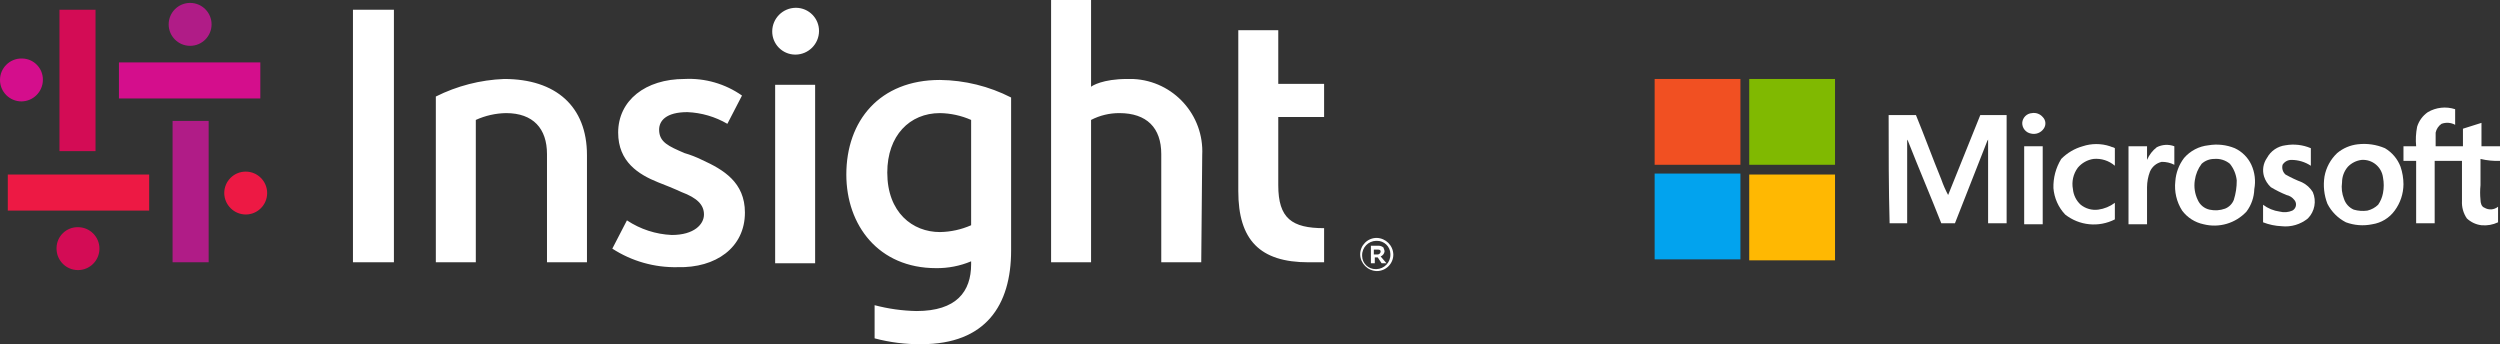
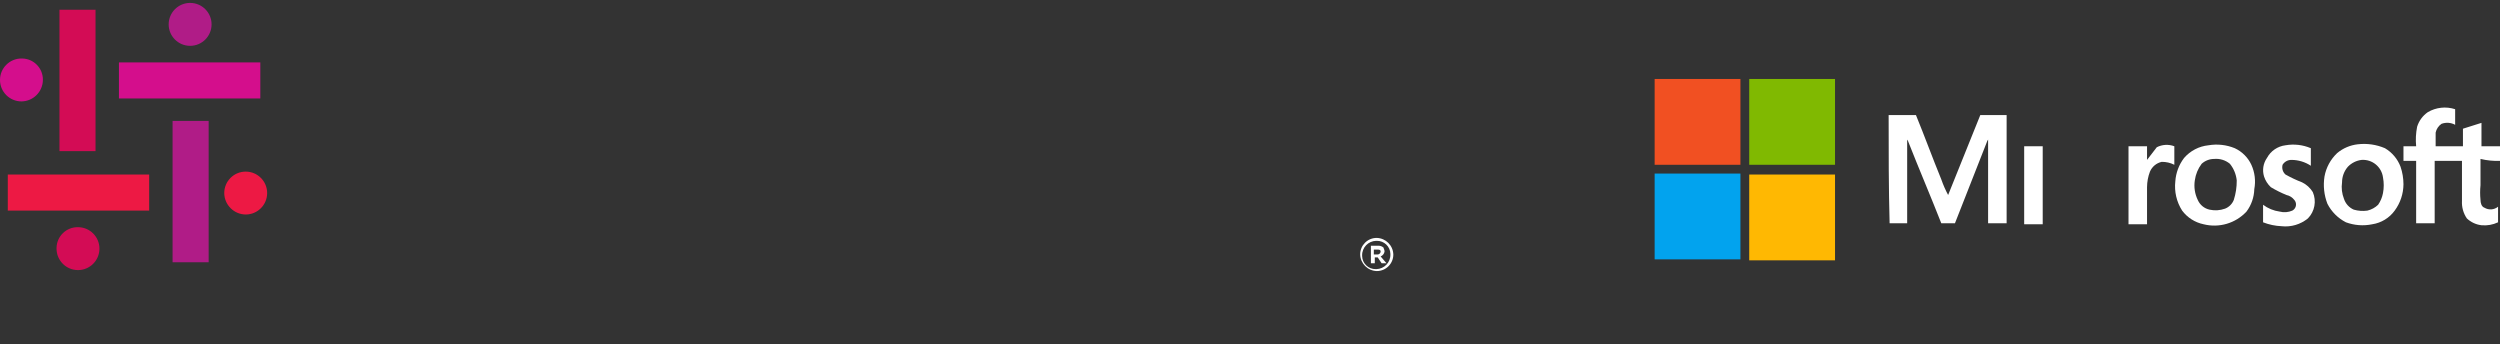
<svg xmlns="http://www.w3.org/2000/svg" id="Layer_1" viewBox="0 0 256.399 35.301">
  <rect x="0" y="0" width="256.399" height="35.301" fill="#333333" stroke="none" />
  <path d="M169.699,8.1h8.8v8.8h-8.8v-8.8Z" style="fill:#f15022; stroke-width:0px;" />
  <path d="M179.399,8.1h8.8v8.8h-8.8v-8.8Z" style="fill:#80b901; stroke-width:0px;" />
-   <path d="M208.399,11.6c.411-.069.829.083,1.1.4.327.32.369.831.1,1.2-.288.42-.805.618-1.3.5-.531-.094-.913-.561-.9-1.1.034-.537.462-.966,1-1h-0Z" style="fill:#fff; stroke-width:0px;" />
  <path d="M193.699,11.8h2.8c.9,2.2,1.7,4.4,2.6,6.6.191.551.425,1.086.7,1.6,1.1-2.7,2.2-5.5,3.3-8.2h2.7v11.1h-1.9v-8.6c0,.1-.1.1-.1.2l-3.3,8.4h-1.4c-1.1-2.8-2.3-5.6-3.4-8.4,0-.1-.1-.1-.1-.2v8.6h-1.8c-.1-3.6-.1-7.4-.1-11.1Z" style="fill:#fff; stroke-width:0px;" />
-   <path d="M213.599,15c.909-.3,1.891-.3,2.8,0,.2.1.4.1.5.2v1.8c-.607-.525-1.402-.778-2.2-.7-.625.095-1.194.415-1.6.9-.467.631-.648,1.429-.5,2.2.057.615.343,1.185.8,1.6.507.405,1.157.586,1.8.5.617-.084,1.203-.325,1.7-.7v1.7c-1.651.846-3.644.65-5.1-.5-.694-.738-1.118-1.69-1.2-2.7-.032-1.057.246-2.099.8-3,.608-.617,1.366-1.065,2.2-1.3Z" style="fill:#fff; stroke-width:0px;" />
  <path d="M234.399,14.9c.877-.154,1.781-.05,2.6.3v1.8c-.593-.393-1.289-.601-2-.6-.367-.002-.708.188-.9.5-.096.363.02.749.3,1,.547.307,1.115.575,1.7.8.454.222.836.569,1.1,1,.398.918.2,1.985-.5,2.7-.756.619-1.729.908-2.7.8-.651-.027-1.293-.162-1.9-.4v-1.8c.497.375,1.083.616,1.7.7.432.113.89.078,1.3-.1.347-.183.48-.612.298-.959-.027-.051-.06-.098-.098-.141-.199-.256-.483-.433-.8-.5-.553-.226-1.088-.493-1.6-.8-.323-.301-.564-.68-.7-1.1-.198-.646-.088-1.347.3-1.9.384-.717,1.093-1.201,1.9-1.3h-0Z" style="fill:#fff; stroke-width:0px;" />
-   <path d="M221.199,15.1c.56-.284,1.212-.32,1.8-.1v1.9c-.402-.204-.849-.307-1.3-.3-.537.122-.983.494-1.2,1-.196.511-.297,1.053-.3,1.6v3.8h-1.9v-8h1.9v1.4c.217-.512.561-.959,1-1.3Z" style="fill:#fff; stroke-width:0px;" />
+   <path d="M221.199,15.1c.56-.284,1.212-.32,1.8-.1v1.9c-.402-.204-.849-.307-1.3-.3-.537.122-.983.494-1.2,1-.196.511-.297,1.053-.3,1.6v3.8h-1.9v-8h1.9v1.4Z" style="fill:#fff; stroke-width:0px;" />
  <path d="M207.599,15h1.9v8h-1.9v-8Z" style="fill:#fff; stroke-width:0px;" />
  <path d="M230.899,16.9c-.349-.749-.951-1.351-1.7-1.7-.854-.35-1.79-.454-2.7-.3-.969.099-1.863.564-2.5,1.3-.529.694-.842,1.529-.9,2.4-.117,1.051.13,2.11.7,3,.538.72,1.32,1.218,2.2,1.4,1.594.401,3.28-.097,4.4-1.3.499-.665.779-1.469.8-2.3.161-.844.056-1.718-.3-2.5ZM229.099,20.5c-.162.412-.488.738-.9.9-.513.185-1.068.22-1.6.1-.537-.122-.983-.494-1.2-1-.301-.621-.405-1.318-.3-2,.084-.617.325-1.203.7-1.7.354-.325.819-.504,1.3-.5.578-.051,1.154.129,1.6.5.392.487.635,1.078.7,1.7.006.678-.095,1.353-.3,2h-0Z" style="fill:#fff; stroke-width:0px;" />
  <path d="M246.199,17.1c-.302-.797-.866-1.467-1.6-1.9-.882-.376-1.848-.514-2.8-.4-.773.089-1.502.402-2.1.9-.678.641-1.134,1.482-1.3,2.4-.149.943-.045,1.91.3,2.8.418.818,1.082,1.482,1.9,1.9.864.318,1.799.387,2.7.2.923-.14,1.751-.644,2.3-1.4.578-.782.893-1.727.9-2.7-.002-.612-.103-1.22-.3-1.8ZM244.399,19.8c-.079.431-.25.84-.5,1.2-.306.295-.686.502-1.1.6-.468.067-.946.032-1.4-.1-.475-.208-.838-.608-1-1.1-.214-.54-.283-1.126-.2-1.7.002-.588.214-1.156.6-1.6.373-.386.867-.633,1.4-.7,1.095-.078,2.06.712,2.2,1.8.101.529.101,1.071,0,1.6Z" style="fill:#fff; stroke-width:0px;" />
  <path d="M256.399,16.5v-1.5h-1.9v-2.4c-.6.2-1.3.4-1.9.6v1.8h-2.8v-1.4c.077-.366.292-.688.6-.9.459-.171.97-.135,1.4.1v-1.6c-.933-.305-1.953-.196-2.8.3-.525.362-.913.89-1.1,1.5-.131.658-.164,1.332-.1,2h-1.3v1.5h1.3v6.4h1.9v-6.4h2.8v4.1c-.036.639.139,1.272.5,1.8.412.389.938.634,1.5.7.583.056,1.171-.048,1.7-.3v-1.6c-.398.328-.96.368-1.4.1-.3-.1-.4-.5-.4-.8-.05-.499-.05-1.001,0-1.5v-2.7c.655.156,1.327.223,2,.2Z" style="fill:#fff; stroke-width:0px;" />
  <path d="M169.699,17.8h8.8v8.8h-8.8v-8.8Z" style="fill:#02a3ee; stroke-width:0px;" />
  <path d="M179.399,17.9h8.8v8.8h-8.8v-8.8Z" style="fill:#ffb802; stroke-width:0px;" />
  <g id="Symbol">
    <path d="M17.699,27v-14.6h3.7v14.5h-3.7v.1ZM21.699,2.5c.001-1.215-.984-2.2-2.199-2.201-1.215-.001-2.2.984-2.201,2.199v.002c-.001,1.215.984,2.2,2.199,2.201,1.215.001,2.2-.984,2.201-2.199v-.002Z" style="fill:#b01c87; stroke-width:0px;" />
    <path d="M9.799,1v14.5h-3.7V1h3.7ZM5.799,25.5c0,1.215.985,2.2,2.2,2.2s2.2-.985,2.2-2.2c0-1.215-.985-2.2-2.2-2.2-1.193-.022-2.178.927-2.2,2.119-.001.027-.001.054,0,.081Z" style="fill:#d30c55; stroke-width:0px;" />
    <path d="M26.699,10.1h-14.5v-3.7h14.5v3.7ZM2.199,6C.984,6.001-.001,6.986,0,8.201c.001,1.214.985,2.198,2.199,2.199,1.21-.011,2.189-.99,2.2-2.2.022-1.193-.927-2.178-2.119-2.2-.027-.001-.054-.001-.081,0Z" style="fill:#d40e8c; stroke-width:0px;" />
    <path d="M.799,17.9h14.5v3.7H.799v-3.7ZM25.199,22c1.215,0,2.2-.985,2.2-2.2s-.985-2.2-2.2-2.2-2.2.985-2.2,2.2c.011,1.21.99,2.189,2.2,2.2Z" style="fill:#ed1944; stroke-width:0px;" />
  </g>
  <g id="Wordmark">
-     <path id="Insight" d="M36.199,27V1h4.2v25.9h-4.2v.1ZM83.999,3.2c.017-1.309-1.031-2.383-2.34-2.4-.02-0-.04-0-.06,0-1.319.016-2.384,1.081-2.4,2.4-.017,1.309,1.031,2.383,2.34,2.4.02 0.0.04 0.0.06,0,1.319-.016,2.384-1.081,2.4-2.4ZM83.599,27V8.7h-4.1v18.3h4.1ZM60.199,15.9h0c0-5-3.2-7.8-8.5-7.8-2.435.095-4.821.709-7,1.8v17h4.1v-14.6c.974-.444,2.03-.682,3.1-.7,2.8,0,4.2,1.6,4.2,4.2v11.1h4.1v-11ZM123.299,15.9c.207-4.098-2.947-7.589-7.045-7.796-.218-.011-.437-.012-.655-.004-2.5,0-3.6.7-3.7.8V0h-4.1v26.9h4.1v-14.6c.896-.463,1.891-.703,2.9-.7,2.8,0,4.3,1.5,4.3,4.2v11.1h4.1s.1-11,.1-11ZM76.399,21.8c0-3.1-2.2-4.4-4.4-5.4-.578-.286-1.18-.521-1.8-.7-1.6-.7-2.6-1.1-2.6-2.4,0-.9.7-1.8,2.9-1.8,1.444.059,2.852.471,4.1,1.2l1.5-2.9c-1.722-1.208-3.799-1.807-5.9-1.7-4,0-6.8,2.2-6.8,5.5,0,3,2.1,4.3,4.1,5.1.3.1,2,.8,2.4,1,1.6.6,2.3,1.3,2.3,2.3s-1,2.1-3.3,2.1c-1.642-.071-3.232-.589-4.6-1.5l-1.5,2.9c1.992,1.291,4.327,1.953,6.7,1.9,3.9.1,6.9-2,6.9-5.6ZM103.699,10v15.7c0,5.6-2.6,9.6-9.2,9.6-1.62.018-3.235-.183-4.8-.6v-3.4c1.404.37,2.848.572,4.3.6,4.1,0,5.6-2,5.6-4.8v-.3c-1.139.478-2.365.716-3.6.7-5.9,0-9.2-4.4-9.2-9.6,0-5.5,3.4-9.7,9.6-9.7,2.54.028,5.039.644,7.3,1.8ZM99.599,12.3c-1.009-.445-2.097-.683-3.2-.7-3.1,0-5.4,2.3-5.4,6.1,0,4.1,2.6,6.1,5.4,6.1,1.103-.017,2.191-.255,3.2-.7v-10.8ZM131.099,12h4.7v-3.4h-4.7V3.1h-4.1v16.5c0,5,2.2,7.3,7.2,7.3h1.6v-3.5c-3.3,0-4.7-1-4.7-4.4v-7Z" style="fill:#fff; stroke-width:0px;" />
    <path id="R" d="M141.199,24.4c-.933-.006-1.694.747-1.7,1.68-0.0.007-0.0.013,0,.02h0c.026.928.772,1.674,1.7,1.7.933.006,1.694-.747,1.7-1.68 0-.007 0-.013,0-.02h0c-.026-.928-.772-1.674-1.7-1.7ZM142.599,26.1c.017.812-.628,1.483-1.439,1.5-.02 0-.04 0-.061,0-.756.017-1.383-.583-1.4-1.339-0-.02-0-.04,0-.061h0c-.017-.812.628-1.483,1.439-1.5.02-0.0.04-0.0.061,0,.756-.017,1.383.583,1.4,1.339 0.0.02 0.0.04,0,.061ZM141.599,26.3c.211-.086.362-.275.4-.5h0c0-.2-.1-.3-.1-.4-.137-.125-.315-.197-.5-.2h-.8v1.8h.4v-.6h.3l.4.6h.5l-.6-.7ZM141.599,25.8c-.01.161-.139.29-.3.3h-.4v-.5h.4c.1,0,.3,0,.3.2Z" style="fill:#fff; stroke-width:0px;" />
  </g>
</svg>